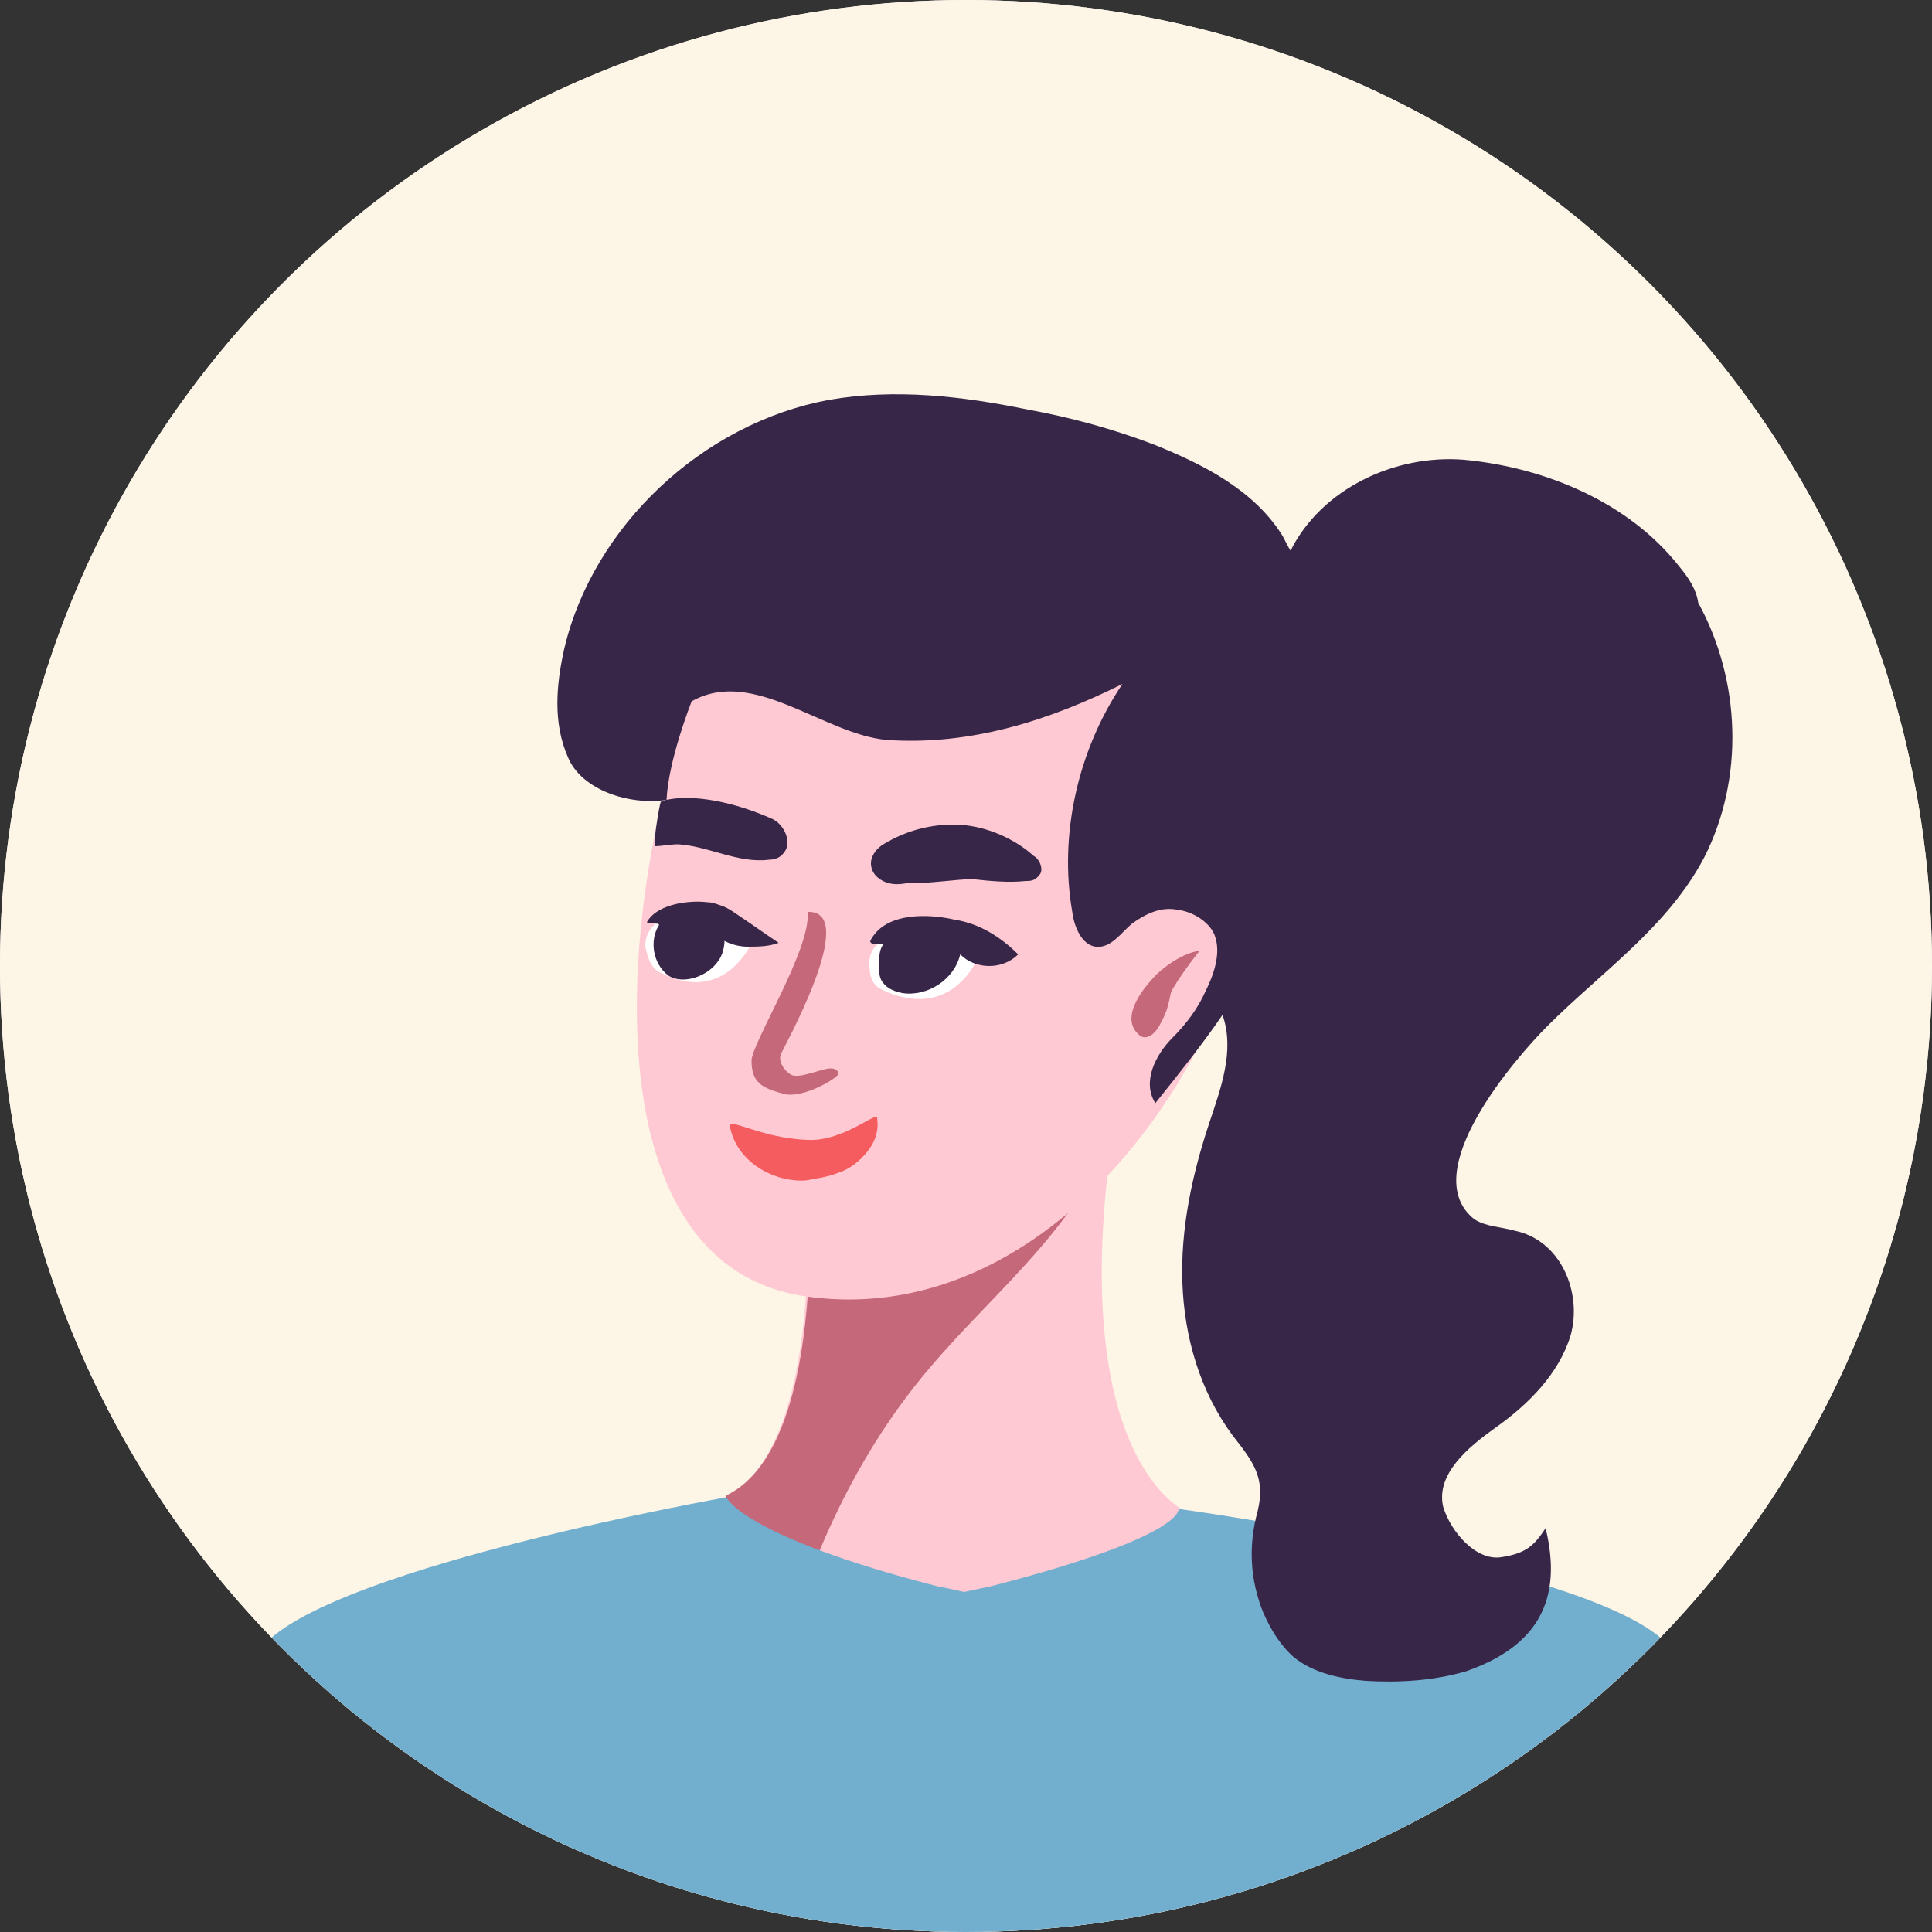
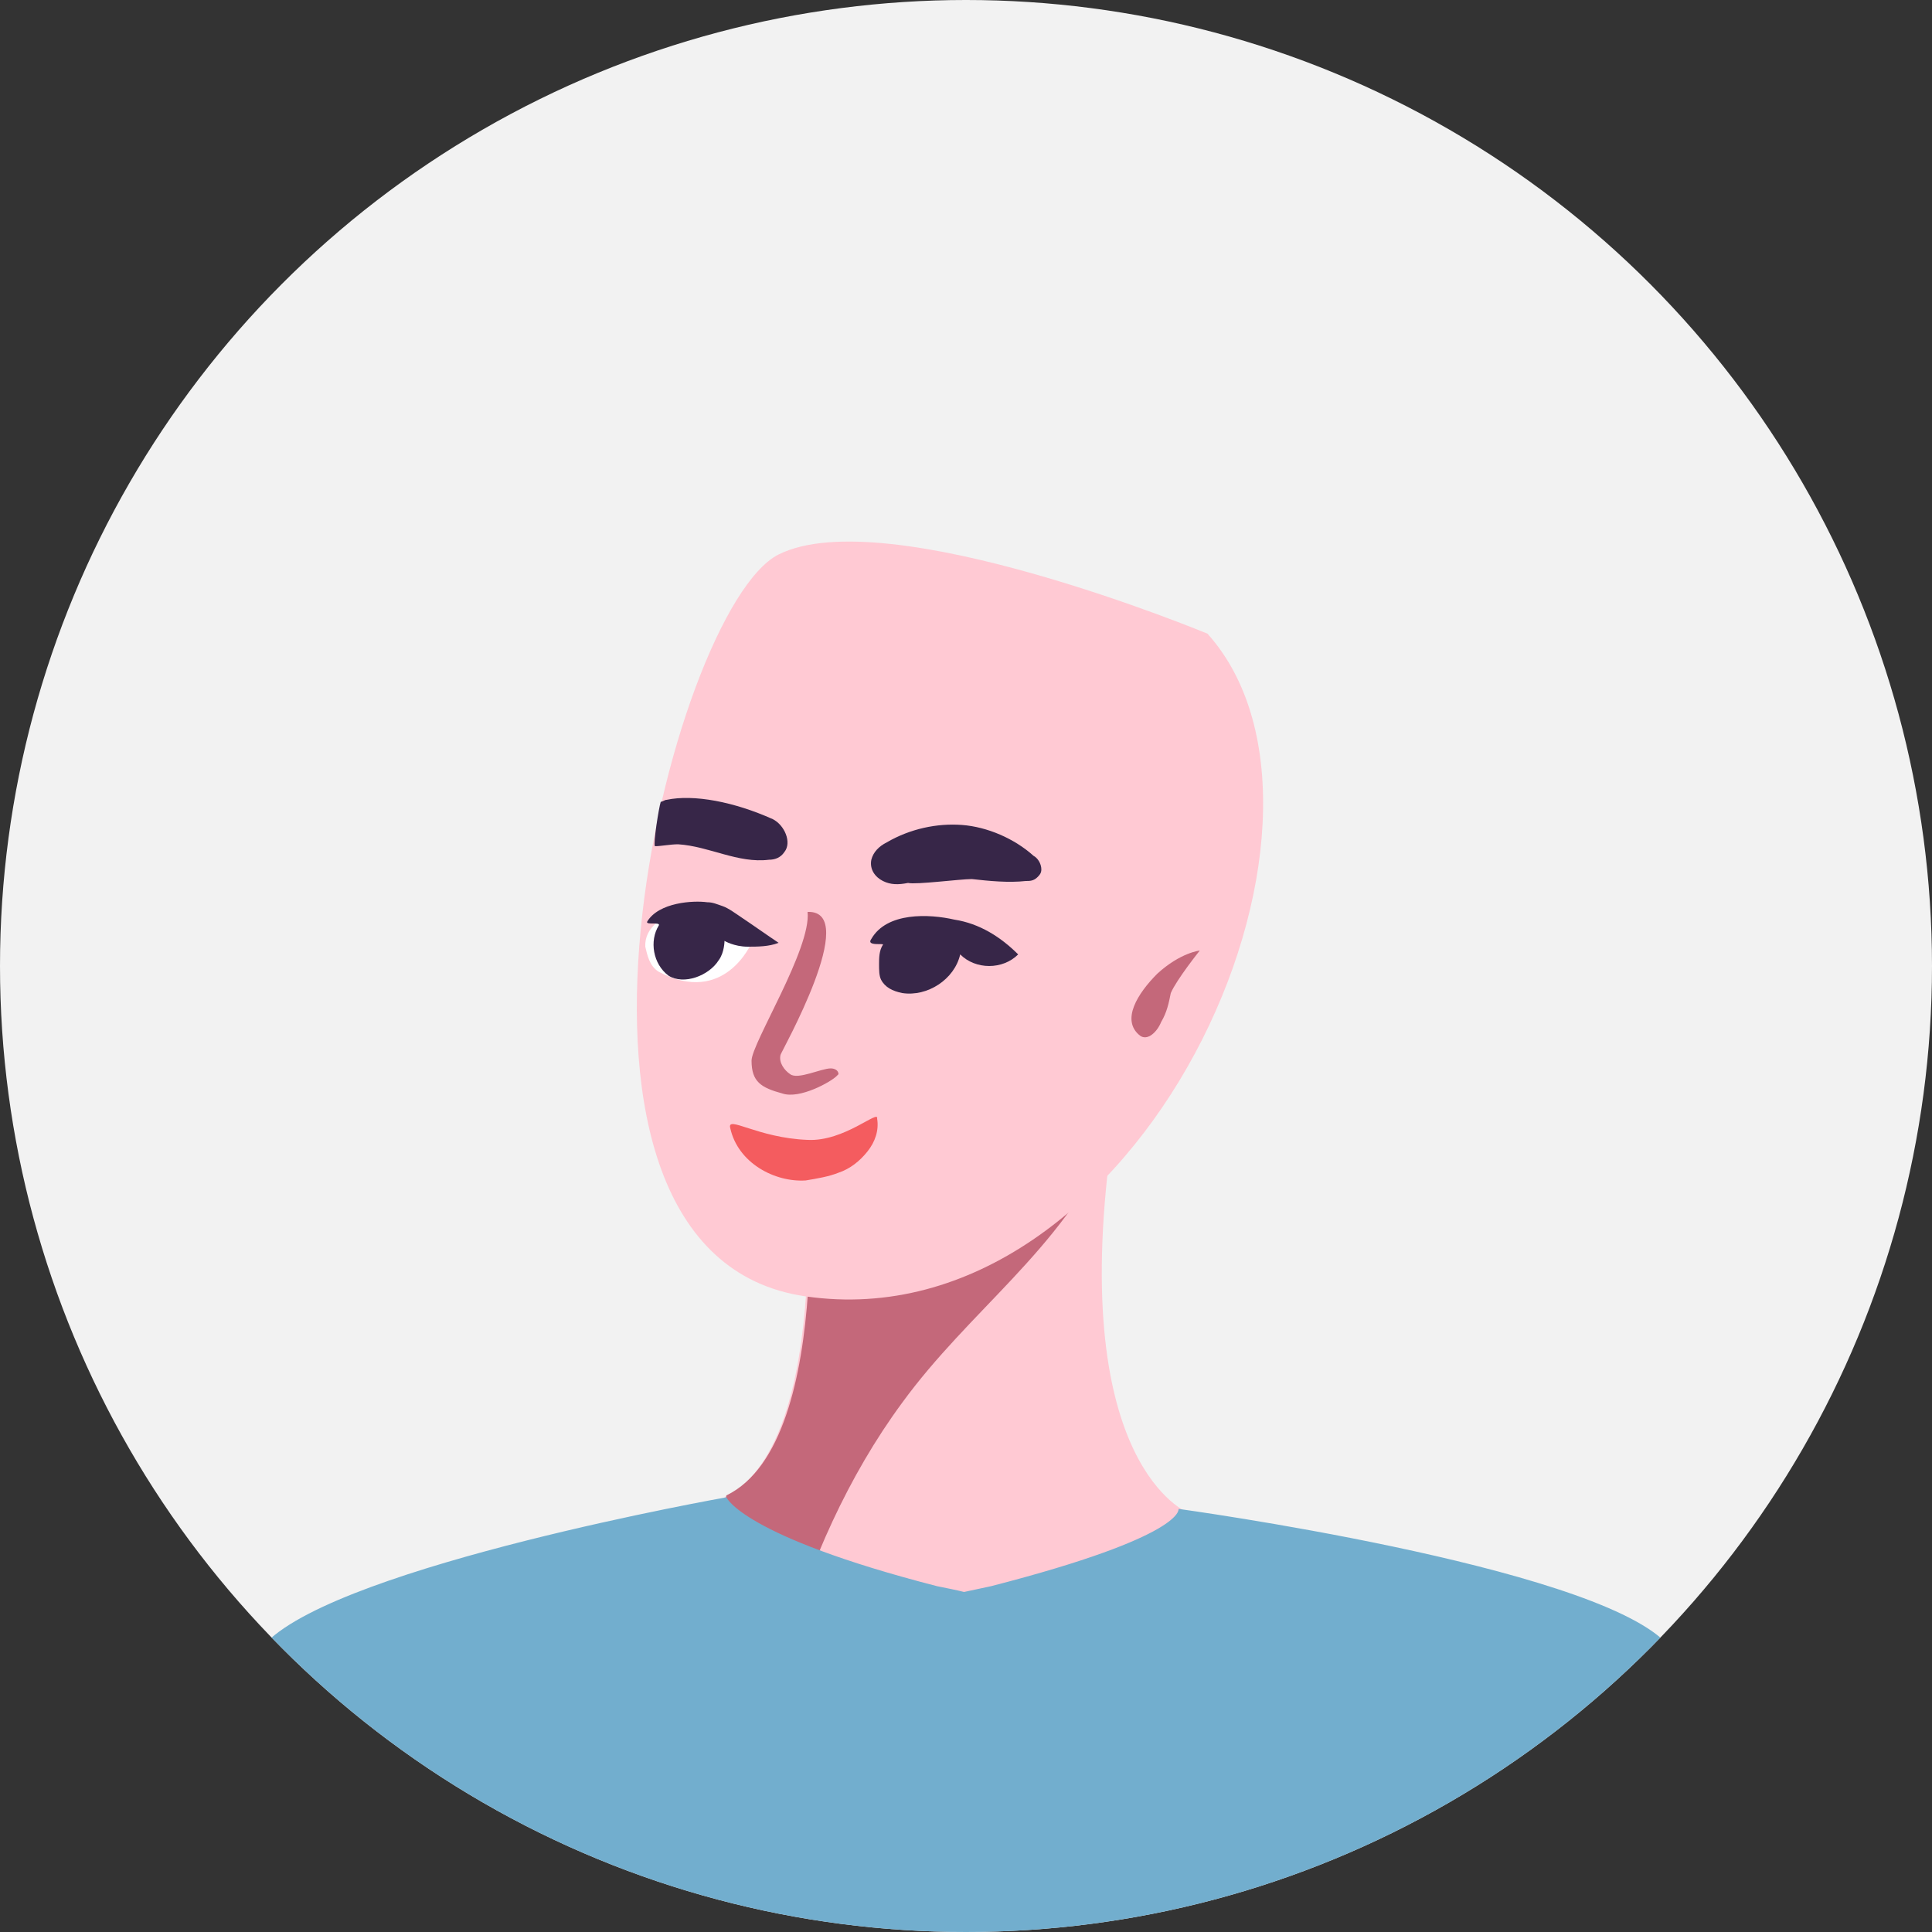
<svg xmlns="http://www.w3.org/2000/svg" xmlns:xlink="http://www.w3.org/1999/xlink" version="1.1" id="Layer_1" x="0px" y="0px" viewBox="0 0 100 100" style="enable-background:new 0 0 100 100;" xml:space="preserve">
  <rect x="0" y="0" width="100" height="100" fill="#333333" stroke="none" />
  <style type="text/css">
	.st0{clip-path:url(#SVGID_2_);}
	.st1{fill:#FFC9D3;}
	.st2{fill:#C4687A;}
	.st3{fill:#372648;}
	.st4{fill:#F45C5F;}
	.st5{fill:#3366CC;}
	.st6{fill:#9AB3E6;}
	.st7{clip-path:url(#SVGID_4_);}
	.st8{fill:#D84770;}
	.st9{fill:#FFFFFF;}
	.st10{clip-path:url(#SVGID_6_);}
	.st11{clip-path:url(#SVGID_8_);}
	.st12{clip-path:url(#SVGID_10_);}
	.st13{fill:#6F3A50;}
	.st14{clip-path:url(#SVGID_12_);}
	.st15{fill:#72AECE;}
	.st16{clip-path:url(#SVGID_14_);}
	.st17{clip-path:url(#SVGID_16_);fill:#FDF5E6;}
	.st18{clip-path:url(#SVGID_16_);}
	.st19{clip-path:url(#SVGID_18_);}
	.st20{clip-path:url(#SVGID_20_);}
	.st21{clip-path:url(#SVGID_22_);fill:#FDF5E6;}
	.st22{clip-path:url(#SVGID_22_);}
	.st23{clip-path:url(#SVGID_24_);fill:#FDF5E6;}
	.st24{clip-path:url(#SVGID_24_);}
	.st25{fill:#91879A;}
	.st26{clip-path:url(#SVGID_26_);}
	.st27{clip-path:url(#SVGID_28_);}
	.st28{clip-path:url(#SVGID_30_);}
	.st29{fill:#AEC2EB;}
	.st30{clip-path:url(#SVGID_32_);}
	.st31{clip-path:url(#SVGID_34_);}
	.st32{clip-path:url(#SVGID_36_);}
	.st33{clip-path:url(#SVGID_38_);}
	.st34{fill:#8B8195;}
	.st35{clip-path:url(#SVGID_40_);}
</style>
  <g>
    <defs>
      <circle id="SVGID_15_" cx="50" cy="50" r="50" />
    </defs>
    <use xlink:href="#SVGID_15_" style="overflow:visible;fill:#F2F2F2;" />
    <clipPath id="SVGID_2_">
      <use xlink:href="#SVGID_15_" style="overflow:visible;" />
    </clipPath>
-     <circle style="clip-path:url(#SVGID_2_);fill:#FDF5E6;" cx="50" cy="50" r="50" />
    <g class="st0">
      <path class="st1" d="M41.6,58.5c0,0,1.7,16.2-4.1,19c0,0,0.2,12.3,11.6,10.1c11.3-2.2,12.4-9.3,12.4-9.3s-6.2-2.4-4-19    C57.5,59.2,48.4,59.3,41.6,58.5z" />
      <path class="st2" d="M40.6,85.5c1.3-4.6,3.3-9.1,6.1-12.9c3.5-4.8,8.2-7.9,10.7-13.4c-1.3,0-9.4,0-15.7-0.8c0,0,1.7,16.2-4.1,19    C37.5,77.5,37.6,82.4,40.6,85.5z" />
      <path class="st15" d="M86.2,85C82.2,81,61,78.1,61,78.1s0.4,1.4-9.7,4c-0.5,0.1-0.9,0.2-1.4,0.3c-0.4-0.1-0.9-0.2-1.4-0.3    c-10.1-2.6-10.9-4.6-10.9-4.6S17.8,81,13.8,85c-4.1,4.1-6.3,12-5.6,19.4H50h41.9C92.5,97,90.3,89.1,86.2,85z" />
      <path class="st1" d="M62.5,32.8c0,0-16.6-6.9-22.2-4.1c-5.6,2.8-13.9,36.2,1.4,38.4C59,69.6,71.2,42.5,62.5,32.8z" />
      <path class="st2" d="M41.8,47.2c0.2,1.9-2.9,6.8-2.9,7.7c0,1.1,0.5,1.4,1.6,1.7c0.9,0.3,2.5-0.6,2.8-0.9c0,0,0.1-0.1,0.1-0.1    c0-0.2-0.2-0.3-0.4-0.3c-0.5,0-1.7,0.6-2.1,0.3c-0.3-0.2-0.6-0.6-0.5-1C40.4,54.5,44.6,47.1,41.8,47.2z" />
      <path class="st3" d="M34.2,41.5c0.1,0,0.2-0.1,0.3-0.1c1.4-0.3,3.5,0.1,5.5,1c0.6,0.3,1,1.2,0.6,1.7c-0.2,0.3-0.5,0.4-0.8,0.4    c-1.6,0.2-3.1-0.7-4.7-0.8c-0.4,0-0.9,0.1-1.2,0.1C33.8,43.7,34.1,41.8,34.2,41.5z" />
-       <path class="st9" d="M50.5,49.8c0,0-1.4,3.1-4.9,1.4c-0.6-0.3-0.6-1-0.6-1.4C45,48,48.8,47.4,50.5,49.8z" />
      <path class="st9" d="M38.9,48.8c0,0-1.4,3.3-4.8,1.5c-0.5-0.3-0.6-0.9-0.7-1.3C33.3,47,37.3,46.2,38.9,48.8z" />
      <path class="st3" d="M45.7,48.9c-0.2,0.3-0.2,0.7-0.2,1c0,0.3,0,0.6,0.1,0.8c0.2,0.4,0.6,0.6,1.1,0.7c1.3,0.2,2.7-0.7,3-2    c0.8,0.8,2.2,0.8,3,0c-0.9-0.9-2-1.6-3.3-1.8c-1.3-0.3-3.5-0.4-4.3,1C44.8,49,45.8,48.8,45.7,48.9z" />
      <path class="st3" d="M37.2,49.7c0.3-0.4,0.3-1,0.3-1S38,49,38.7,49c0.5,0,1.1,0,1.6-0.2c-0.6-0.4-1.3-0.9-1.9-1.3    c-0.3-0.2-0.7-0.5-1-0.6c-0.3-0.1-0.5-0.2-0.8-0.2c-0.7-0.1-2.5,0-3.1,1c-0.1,0.2,0.7,0,0.6,0.2c-0.5,0.8-0.3,2,0.5,2.6    C35.4,51,36.7,50.5,37.2,49.7z" />
      <path class="st4" d="M41.8,59c-2.6-0.1-4.2-1.3-4-0.6c0.4,1.8,2.3,2.8,3.9,2.7c0.6-0.1,1.2-0.2,1.7-0.4c0.6-0.2,1.1-0.6,1.5-1.1    c0.4-0.5,0.6-1.1,0.5-1.7C45.5,57.4,43.7,59.1,41.8,59z" />
      <path class="st3" d="M50.3,45.5c0.9,0.1,1.9,0.2,2.8,0.1c0.2,0,0.4,0,0.6-0.2c0.1-0.1,0.2-0.2,0.2-0.4c0-0.3-0.2-0.6-0.4-0.7    c-1-0.9-2.4-1.5-3.7-1.6c-1.3-0.1-2.7,0.2-3.9,0.9c-0.4,0.2-0.7,0.5-0.8,0.9c-0.1,0.5,0.2,0.9,0.6,1.1c0.4,0.2,0.8,0.2,1.3,0.1    C47.4,45.8,49.7,45.5,50.3,45.5z" />
-       <path class="st3" d="M86.9,29.3c-2.6-3.3-6.9-5.1-11.1-5.5c-3.6-0.3-7.4,1.5-9,4.7c-0.2-0.3-0.3-0.6-0.5-0.9    c-1.5-2.3-4.1-3.6-6.6-4.6c-2.1-0.8-4.3-1.4-6.5-1.8c-3.4-0.7-6.9-1.1-10.3-0.5c-6.5,1.2-12.2,6.5-13.7,12.9    c-0.4,1.8-0.6,3.8,0.2,5.6c0.7,1.7,3.2,2.5,5.1,2.2c0.1-2.1,1.3-5.1,1.3-5.1c3.2-1.8,6.8,1.7,10.1,2c4.3,0.3,8.4-1,12.2-2.9    c-2.3,3.4-3.3,7.8-2.6,11.8c0.1,0.8,0.5,1.7,1.2,1.8c0.8,0.1,1.3-0.7,1.9-1.2c0.7-0.5,1.5-0.9,2.4-0.7c0.8,0.1,1.7,0.7,1.9,1.4    c0.3,0.9-0.1,2-0.5,2.8c-0.4,0.9-1,1.7-1.7,2.4c-0.9,0.9-1.6,2.3-0.9,3.4c1.2-1.5,2.4-3,3.5-4.6c0,0,0,0.1,0,0.1    c0.6,1.8-0.1,3.7-0.7,5.5c-0.9,2.7-1.5,5.5-1.4,8.3c0.1,2.8,0.9,5.6,2.6,7.9c1.1,1.4,1.7,2.2,1.3,3.9c-0.5,1.8-0.4,3.6,0.3,5.3    c0.4,0.9,0.9,1.7,1.6,2.3c1,0.8,2.4,1.1,3.7,1.2c1.7,0.1,3.5,0,5.2-0.5c3.7-1.3,5-3.7,4.1-7.4c-0.6,0.9-1,1.3-2.3,1.5    c-1.3,0.2-2.6-1.3-3-2.6c-0.4-1.7,1.3-3.1,2.7-4.1c1.7-1.2,3.3-2.8,3.9-4.8c0.6-2.2-0.5-4.9-2.9-5.4c-0.7-0.2-1.5-0.2-2.1-0.6    c-3-2.4,2.1-8.3,3.8-10c2.8-2.8,6.2-5.1,8.1-8.7c2.1-4.1,1.9-9.2-0.3-13.2C87.8,30.5,87.4,29.9,86.9,29.3z" />
      <path class="st2" d="M62.1,49.2c0,0-1,0.1-2.2,1.2c-1,1-1.9,2.4-0.9,3.2c0.4,0.3,0.9-0.2,1.1-0.7c0.3-0.5,0.4-1,0.5-1.5    C60.9,50.7,62.1,49.2,62.1,49.2z" />
    </g>
  </g>
</svg>